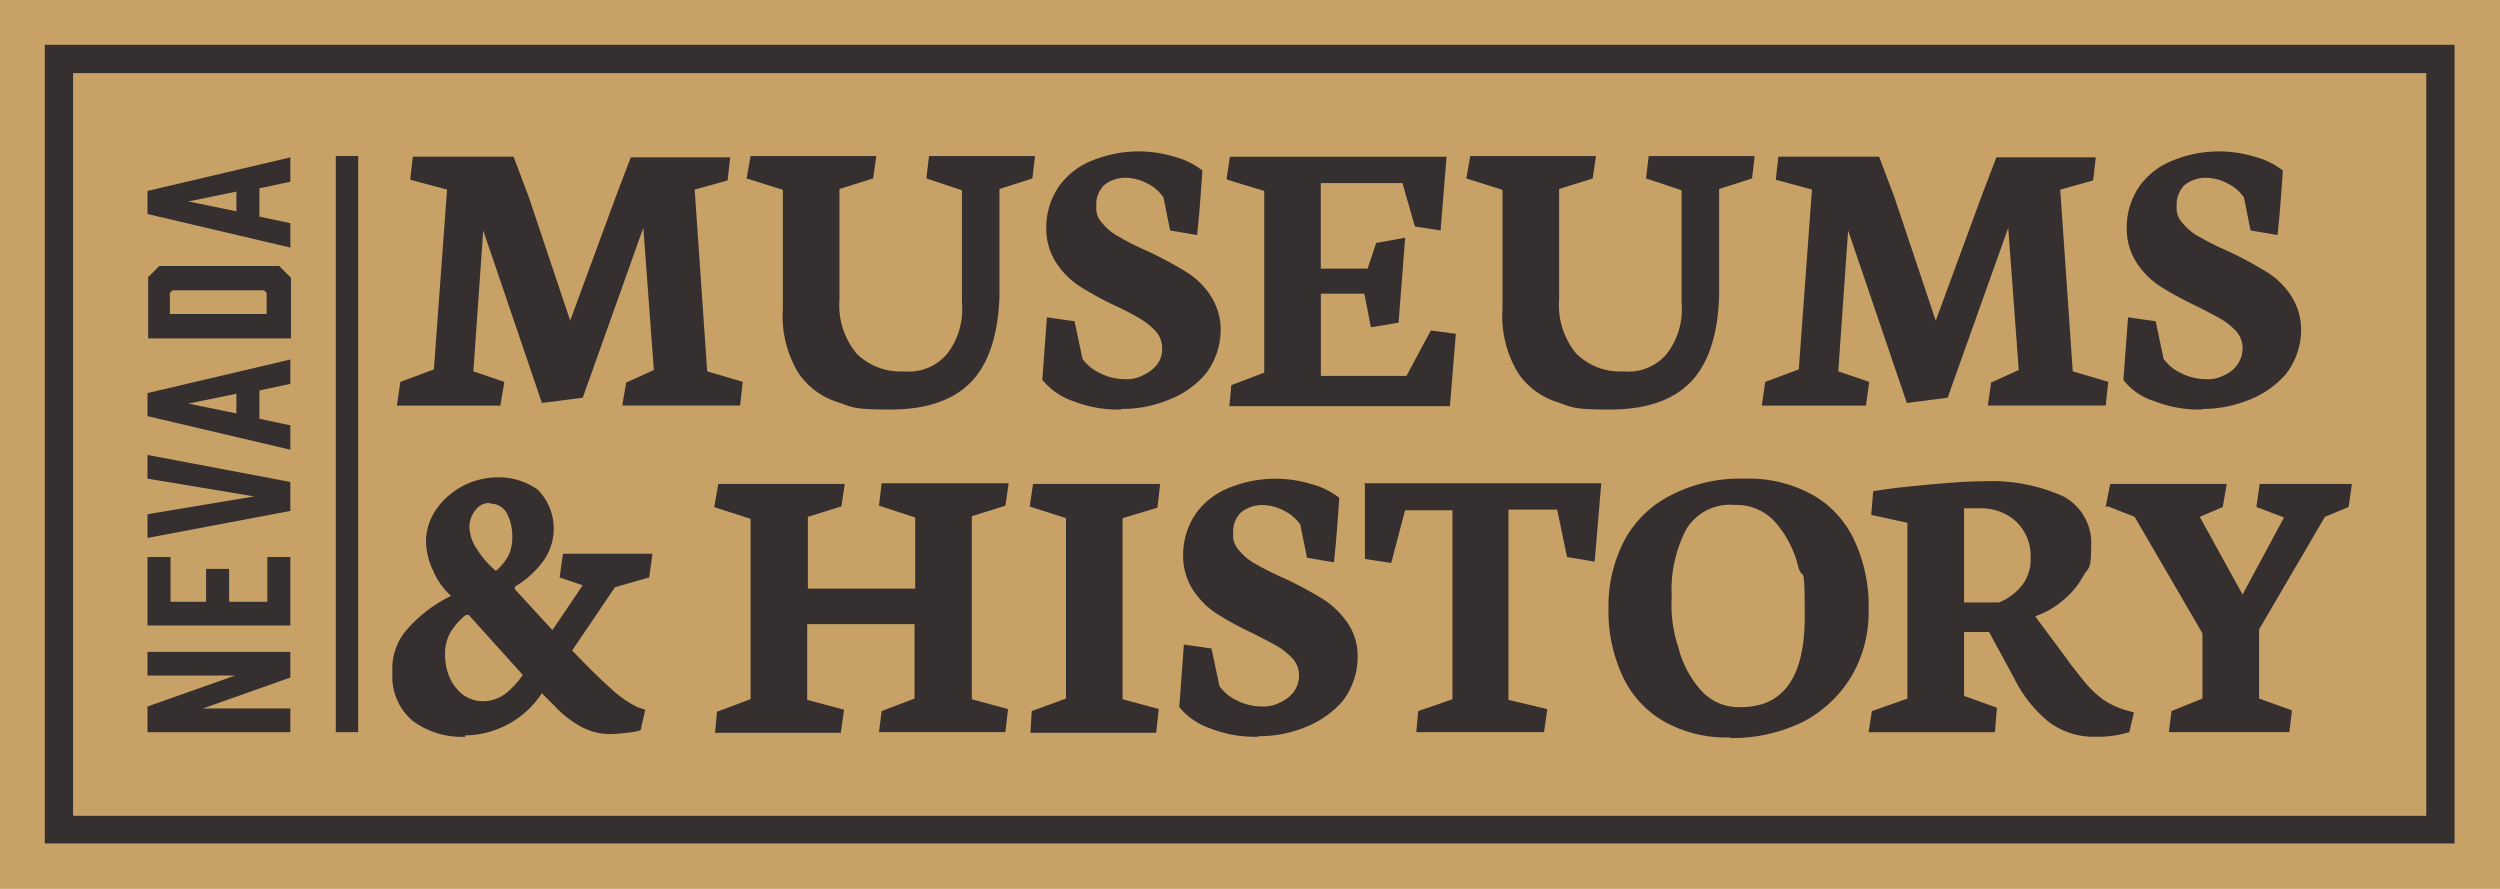
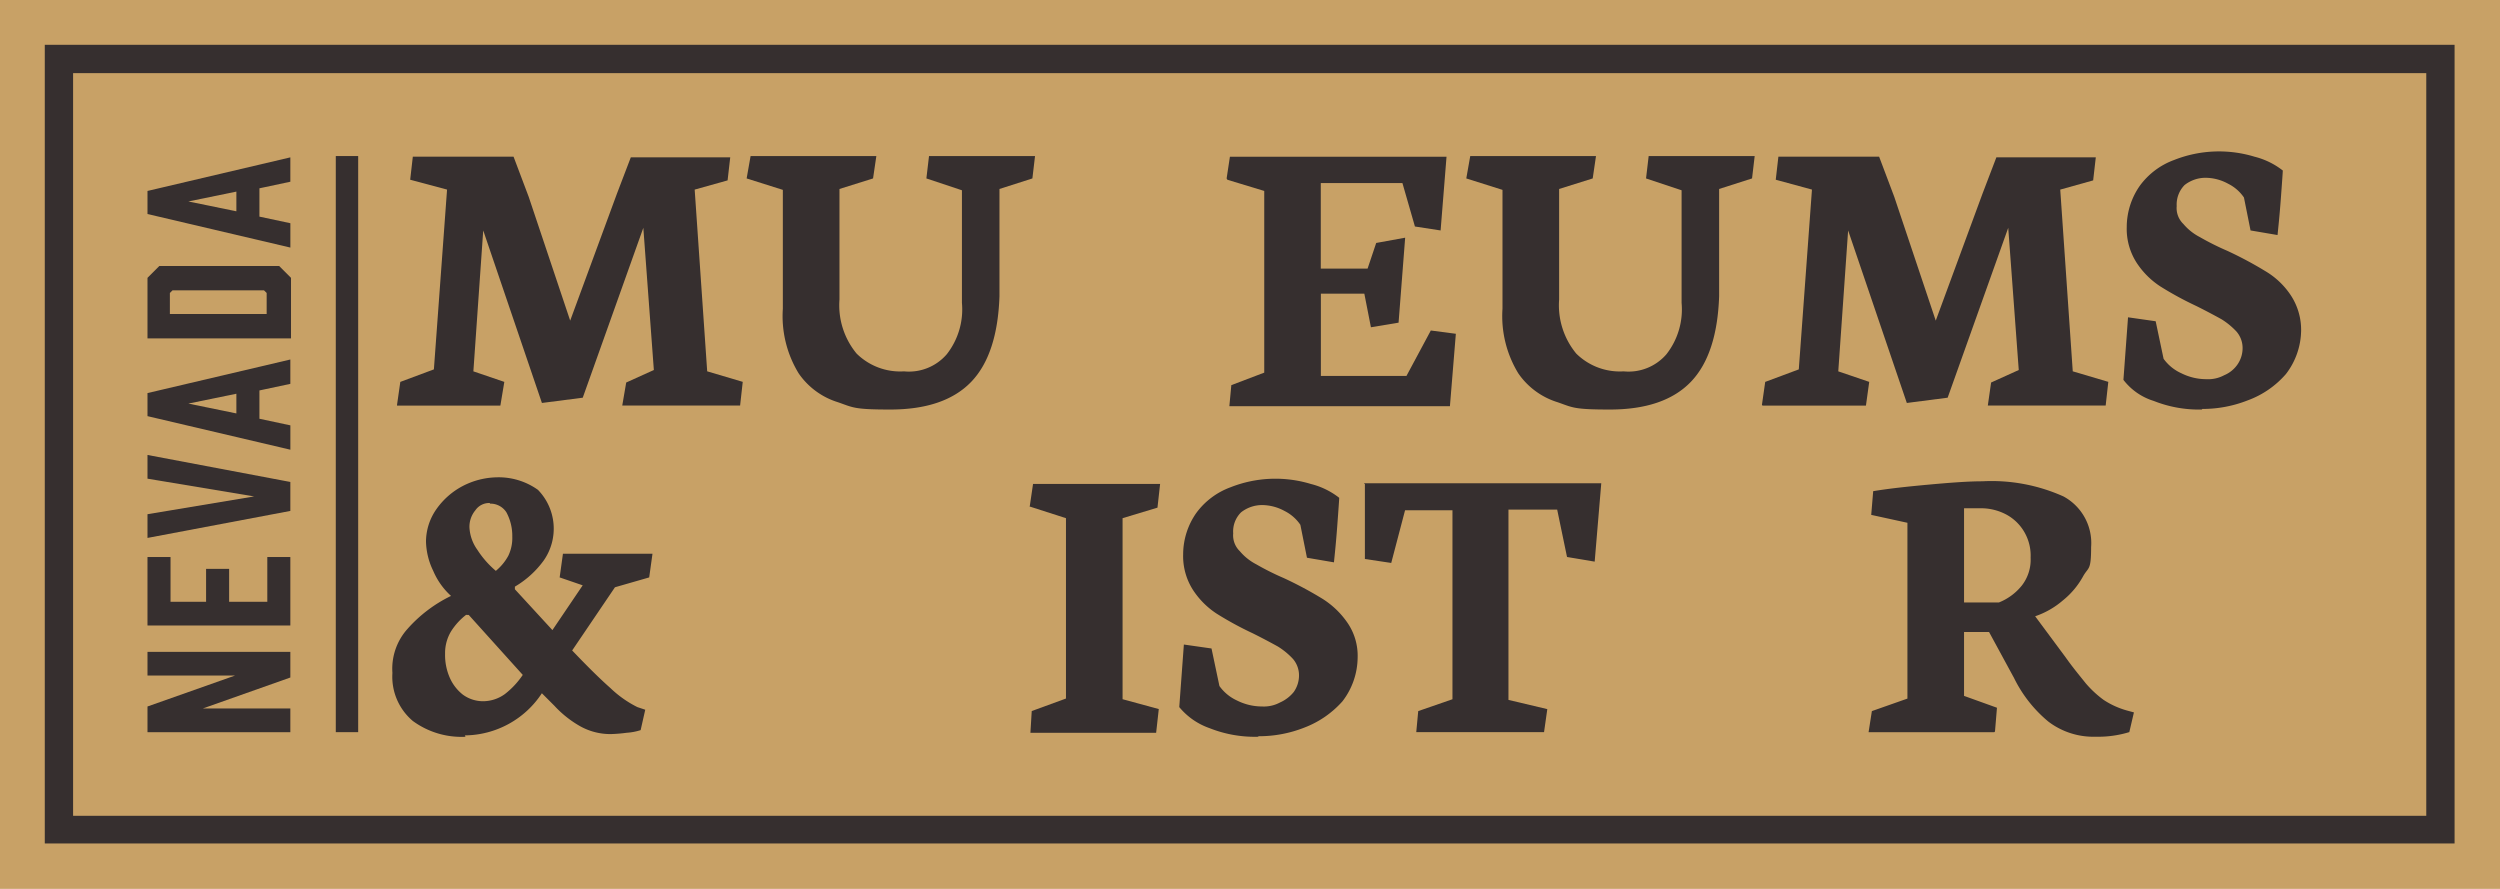
<svg xmlns="http://www.w3.org/2000/svg" width="203" height="72.175" viewBox="0 0 203 72.175">
  <g transform="translate(-53.2 -40.5)">
    <rect width="203" height="72.175" transform="translate(53.2 40.5)" fill="#c8a166" />
    <path d="M60,47.3v64.851H255.676V47.3Zm193.377,62.605H62.3V49.6H253.377v60.307Z" transform="translate(-3.164 -3.164)" fill="#362f2f" />
    <g transform="translate(65.176 52.797)">
      <g transform="translate(0 0)">
        <g transform="translate(0 0.481)">
          <path d="M87.2,146.023H75.6v-2.085l7.111-2.513H75.6V139.5H87.2v2.085L80.091,144.1H87.2v1.925Z" transform="translate(-75.6 -99.349)" fill="#362f2f" />
          <path d="M87.2,130.66H75.6V125.1h1.871v3.635h2.887v-2.673h1.871v2.673h3.1V125.1H87.2v5.56Z" transform="translate(-75.6 -92.648)" fill="#362f2f" />
          <path d="M87.2,111.685v2.459l-11.6,2.192v-1.925l8.661-1.444L75.6,111.525V109.6l11.6,2.192h0Z" transform="translate(-75.6 -85.435)" fill="#362f2f" />
          <path d="M84.689,97.506v2.406l2.513.535v1.978L75.6,99.7V97.827L87.2,95.1v1.978l-2.513.535Zm-1.871.374-3.9.8,3.9.8v-1.6Z" transform="translate(-75.6 -78.687)" fill="#362f2f" />
-           <path d="M75.6,81.862l.962-.962h9.73l.962.962v4.919h-11.6V81.862H75.6Zm9.677,1.23-.214-.214H77.632l-.214.214V84.8h7.859Z" transform="translate(-75.6 -72.079)" fill="#362f2f" />
+           <path d="M75.6,81.862l.962-.962h9.73l.962.962v4.919h-11.6H75.6Zm9.677,1.23-.214-.214H77.632l-.214.214V84.8h7.859Z" transform="translate(-75.6 -72.079)" fill="#362f2f" />
          <path d="M84.689,66.806v2.406l2.513.535v1.978L75.6,69V67.127L87.2,64.4v1.978l-2.513.535Zm-1.871.374-3.9.8,3.9.8v-1.6Z" transform="translate(-75.6 -64.4)" fill="#362f2f" />
        </g>
        <g transform="translate(19.888)">
          <path d="M113.5,84.456l.267-1.871,2.727-1.016,1.069-14.6-2.994-.8.214-1.871h8.18l1.23,3.261,3.368,10.051,3.8-10.318,1.123-2.94h8.073l-.214,1.871-2.673.748,1.016,14.756,2.887.855-.214,1.925h-9.57l.321-1.871,2.245-1.016L133.5,70.074l-4.919,13.794-3.315.428L120.5,70.288l-.8,11.441,2.513.855-.321,1.925H113.5Z" transform="translate(-113.126 -63.872)" fill="#362f2f" />
          <path d="M169.647,66.98l-3.047-.962.321-1.818h10.211l-.267,1.818-2.727.855v8.982a6.157,6.157,0,0,0,1.39,4.384,5.039,5.039,0,0,0,3.849,1.444,4.056,4.056,0,0,0,3.475-1.39,5.9,5.9,0,0,0,1.23-4.17V66.98l-2.887-.962.214-1.818h8.608l-.214,1.818-2.673.855v8.715c-.107,3.1-.855,5.453-2.3,6.95s-3.636,2.245-6.576,2.245-2.994-.16-4.224-.588a6.028,6.028,0,0,1-3.208-2.352A8.912,8.912,0,0,1,169.54,76.6V66.927h0Z" transform="translate(-137.837 -63.826)" fill="#362f2f" />
-           <path d="M217.862,84.458a9.965,9.965,0,0,1-3.9-.7,5.568,5.568,0,0,1-2.459-1.711l.374-5.079,2.245.321.642,3.047a3.584,3.584,0,0,0,1.444,1.176,4.539,4.539,0,0,0,2.032.481,2.751,2.751,0,0,0,1.444-.321,3,3,0,0,0,1.123-.855,2,2,0,0,0,.428-1.337,2.053,2.053,0,0,0-.481-1.337,5.931,5.931,0,0,0-1.23-1.016,21.724,21.724,0,0,0-2.032-1.069,27.1,27.1,0,0,1-2.94-1.6,6.6,6.6,0,0,1-1.925-1.925,5.084,5.084,0,0,1-.8-2.887,5.861,5.861,0,0,1,1.069-3.368,6.011,6.011,0,0,1,2.78-2.085,9.9,9.9,0,0,1,6.523-.267,6.14,6.14,0,0,1,2.3,1.123c0,.107-.053.855-.16,2.3s-.214,2.406-.267,2.94l-2.192-.374-.535-2.673a3.358,3.358,0,0,0-1.283-1.123,3.855,3.855,0,0,0-1.818-.481,2.762,2.762,0,0,0-1.711.588,2.179,2.179,0,0,0-.642,1.711,1.784,1.784,0,0,0,.535,1.444,4.374,4.374,0,0,0,1.337,1.069A21.621,21.621,0,0,0,220,71.573a30.8,30.8,0,0,1,3.1,1.657,6.342,6.342,0,0,1,2.032,1.925,5.112,5.112,0,0,1,.855,2.887,5.9,5.9,0,0,1-1.23,3.529,7.52,7.52,0,0,1-3.1,2.139,10.019,10.019,0,0,1-3.689.7h0Z" transform="translate(-158.732 -63.5)" fill="#362f2f" />
          <path d="M239.5,66.064l.267-1.764h17.589l-.481,5.988-2.085-.321-1.016-3.529h-6.629v6.95h3.8l.7-2.085,2.352-.428-.535,6.9-2.245.374-.535-2.727h-3.529V82.1h6.95l1.978-3.689,2.032.267-.481,5.881h-17.91l.16-1.711,2.673-1.016V67.08l-2.994-.909h0Z" transform="translate(-171.762 -63.872)" fill="#362f2f" />
          <path d="M278.947,66.98l-3.047-.962.321-1.818h10.211l-.267,1.818-2.727.855v8.982a6.157,6.157,0,0,0,1.39,4.384,5.039,5.039,0,0,0,3.849,1.444,4.056,4.056,0,0,0,3.475-1.39,5.9,5.9,0,0,0,1.23-4.17V66.98l-2.887-.962.214-1.818h8.608l-.214,1.818-2.673.855v8.715c-.107,3.1-.855,5.453-2.3,6.95s-3.635,2.245-6.576,2.245-2.994-.16-4.224-.588a6.028,6.028,0,0,1-3.208-2.352,8.912,8.912,0,0,1-1.283-5.239V66.927h0Z" transform="translate(-188.701 -63.826)" fill="#362f2f" />
          <path d="M320.8,84.456l.267-1.871,2.727-1.016,1.069-14.6-2.94-.8.214-1.871h8.18l1.23,3.261,3.368,10.051,3.8-10.318,1.123-2.94h8.073l-.214,1.871-2.673.748,1.016,14.756,2.887.855-.214,1.925h-9.57l.267-1.871,2.245-1.016L340.8,70.074l-4.919,13.794-3.315.428L327.8,70.288,327,81.729l2.513.855-.267,1.925h-8.394Z" transform="translate(-209.596 -63.872)" fill="#362f2f" />
          <path d="M382.062,84.458a9.965,9.965,0,0,1-3.9-.7,4.919,4.919,0,0,1-2.459-1.711l.374-5.079,2.245.321.642,3.047a3.584,3.584,0,0,0,1.443,1.176,4.539,4.539,0,0,0,2.032.481,2.751,2.751,0,0,0,1.444-.321,2.46,2.46,0,0,0,1.069-.855,2.339,2.339,0,0,0,.428-1.337,2.053,2.053,0,0,0-.481-1.337,5.931,5.931,0,0,0-1.23-1.016c-.481-.267-1.176-.642-2.032-1.069a27.109,27.109,0,0,1-2.94-1.6,6.6,6.6,0,0,1-1.925-1.925,5.084,5.084,0,0,1-.8-2.887,5.861,5.861,0,0,1,1.069-3.368,6.01,6.01,0,0,1,2.78-2.085,9.9,9.9,0,0,1,6.523-.267,6.14,6.14,0,0,1,2.3,1.123c0,.107-.053.855-.16,2.3s-.214,2.406-.267,2.94l-2.192-.374-.535-2.673A3.358,3.358,0,0,0,384.2,66.12a3.855,3.855,0,0,0-1.818-.481,2.762,2.762,0,0,0-1.711.588,2.258,2.258,0,0,0-.642,1.711,1.784,1.784,0,0,0,.535,1.444A4.374,4.374,0,0,0,381.9,70.45a21.622,21.622,0,0,0,2.245,1.123,30.8,30.8,0,0,1,3.1,1.657,6.343,6.343,0,0,1,2.032,1.925,5.112,5.112,0,0,1,.855,2.887,5.9,5.9,0,0,1-1.23,3.529,7.52,7.52,0,0,1-3.1,2.139,10.019,10.019,0,0,1-3.689.7h0Z" transform="translate(-235.145 -63.5)" fill="#362f2f" />
          <path d="M118.734,134.065a6.683,6.683,0,0,1-4.277-1.283,4.7,4.7,0,0,1-1.657-3.9,4.841,4.841,0,0,1,1.23-3.582,11.3,11.3,0,0,1,3.529-2.673,5.807,5.807,0,0,1-1.444-2.032,5.688,5.688,0,0,1-.588-2.406,4.622,4.622,0,0,1,.855-2.62,6.031,6.031,0,0,1,2.139-1.871,6.25,6.25,0,0,1,2.727-.7,5.487,5.487,0,0,1,3.368,1.016,4.513,4.513,0,0,1,.481,5.721,7.717,7.717,0,0,1-2.352,2.139v.214l3.047,3.315,2.459-3.636-1.871-.642.267-1.925h7.271l-.267,1.925-2.78.8-3.475,5.132c1.176,1.23,2.192,2.245,3.1,3.047a8.858,8.858,0,0,0,2.192,1.55l.642.214-.374,1.657a4.641,4.641,0,0,1-1.123.214,12.4,12.4,0,0,1-1.283.107,5.021,5.021,0,0,1-2.513-.642,8.621,8.621,0,0,1-2.085-1.657l-1.016-1.016a7.563,7.563,0,0,1-6.255,3.422h0Zm.107-9.944a5.234,5.234,0,0,0-1.283,1.39,3.419,3.419,0,0,0-.481,1.818,4.582,4.582,0,0,0,.374,1.925,3.58,3.58,0,0,0,1.069,1.39,2.79,2.79,0,0,0,1.657.535,3.038,3.038,0,0,0,1.764-.588,6.715,6.715,0,0,0,1.444-1.55L119,124.174h-.214Zm1.871-9.035a1.353,1.353,0,0,0-1.176.588,2.094,2.094,0,0,0-.481,1.39,3.408,3.408,0,0,0,.642,1.818,7.653,7.653,0,0,0,1.5,1.711,4.127,4.127,0,0,0,1.016-1.23,3.334,3.334,0,0,0,.321-1.55,4.014,4.014,0,0,0-.481-1.978,1.538,1.538,0,0,0-1.337-.7Z" transform="translate(-112.8 -86.536)" fill="#362f2f" />
-           <path d="M161.653,115.771l.321-1.818h10.265l-.267,1.818-2.727.855v5.827h8.715V116.68l-2.94-.962.214-1.818h10.318l-.267,1.818-2.727.855v14.863l2.94.8-.214,1.871H175.019l.214-1.711,2.673-1.016v-6.041h-8.715v6.148l2.994.8-.267,1.871H161.707l.16-1.711,2.727-1.016V116.787l-2.994-.962h0Z" transform="translate(-135.51 -86.954)" fill="#362f2f" />
          <path d="M209.553,115.818l.267-1.818h10.318l-.214,1.925-2.834.855v14.7l2.94.8-.214,1.925H209.607l.107-1.764,2.78-1.016V116.78l-2.994-.962h.053Z" transform="translate(-157.801 -87.001)" fill="#362f2f" />
          <path d="M238.662,134.158a9.965,9.965,0,0,1-3.9-.7,5.568,5.568,0,0,1-2.459-1.711l.374-5.079,2.245.321.642,3.047A3.584,3.584,0,0,0,237,131.217a4.539,4.539,0,0,0,2.032.481,2.751,2.751,0,0,0,1.444-.321,3,3,0,0,0,1.123-.855,2.339,2.339,0,0,0,.428-1.337,2.053,2.053,0,0,0-.481-1.337,5.931,5.931,0,0,0-1.23-1.016c-.481-.267-1.176-.642-2.032-1.069a27.109,27.109,0,0,1-2.94-1.6,6.6,6.6,0,0,1-1.925-1.925,5.084,5.084,0,0,1-.8-2.887,5.861,5.861,0,0,1,1.069-3.368,6.011,6.011,0,0,1,2.78-2.085,9.9,9.9,0,0,1,6.523-.267,6.14,6.14,0,0,1,2.3,1.123c0,.107-.053.855-.16,2.3s-.214,2.406-.267,2.94l-2.192-.374-.535-2.673a3.358,3.358,0,0,0-1.283-1.123,3.855,3.855,0,0,0-1.818-.481,2.762,2.762,0,0,0-1.711.588,2.179,2.179,0,0,0-.642,1.711,1.784,1.784,0,0,0,.535,1.443,4.373,4.373,0,0,0,1.337,1.069,21.624,21.624,0,0,0,2.245,1.123,30.807,30.807,0,0,1,3.1,1.657,6.94,6.94,0,0,1,2.032,1.925,4.731,4.731,0,0,1,.855,2.887,5.9,5.9,0,0,1-1.23,3.529,7.885,7.885,0,0,1-3.1,2.139,10.019,10.019,0,0,1-3.689.7h0Z" transform="translate(-168.411 -86.629)" fill="#362f2f" />
          <path d="M260.4,113.9h19.247l-.535,6.362-2.245-.374-.8-3.849h-3.956v15.451l3.154.748L275,134.109H264.624l.16-1.711,2.78-.962V116.092h-3.849l-1.123,4.277-2.139-.321v-6.095H260.4Z" transform="translate(-181.488 -86.955)" fill="#362f2f" />
-           <path d="M307.391,134.211a10.313,10.313,0,0,1-5.453-1.337,8.188,8.188,0,0,1-3.315-3.689,12.415,12.415,0,0,1-1.123-5.453,11.472,11.472,0,0,1,1.283-5.507,8.729,8.729,0,0,1,3.8-3.689,12.164,12.164,0,0,1,5.934-1.337,10.761,10.761,0,0,1,5.4,1.23,8.176,8.176,0,0,1,3.475,3.635,12.551,12.551,0,0,1,1.23,5.721,10.326,10.326,0,0,1-1.39,5.453,9.988,9.988,0,0,1-3.9,3.689,13.114,13.114,0,0,1-5.934,1.337h0Zm.374-18.873a4.145,4.145,0,0,0-3.956,1.978,10.67,10.67,0,0,0-1.176,5.507,10.876,10.876,0,0,0,.535,4.063,8.318,8.318,0,0,0,1.818,3.475,4.1,4.1,0,0,0,3.261,1.39c3.475,0,5.186-2.459,5.186-7.324s-.16-2.727-.535-4.117a8.531,8.531,0,0,0-1.818-3.529,4.18,4.18,0,0,0-3.315-1.444h0Z" transform="translate(-198.753 -86.629)" fill="#362f2f" />
          <path d="M347.211,133.97H337l.267-1.711,2.887-1.016V116.968l-2.94-.642.16-1.925c1.283-.214,2.78-.374,4.544-.535s3.208-.267,4.331-.267a14.229,14.229,0,0,1,6.576,1.23,4.3,4.3,0,0,1,2.245,4.117c0,1.925-.214,1.6-.642,2.352a6.551,6.551,0,0,1-1.657,1.978,6.784,6.784,0,0,1-2.245,1.283l2.459,3.315c.642.909,1.23,1.6,1.657,2.139a8.568,8.568,0,0,0,1.444,1.337,6.673,6.673,0,0,0,1.871.855l.588.16-.374,1.6a8.626,8.626,0,0,1-2.727.374,6.035,6.035,0,0,1-3.849-1.23,10.715,10.715,0,0,1-2.78-3.529l-2.032-3.742h-2.032v5.186l2.673.962-.16,1.925h0Zm-2.459-18.178v7.645h2.834a4.534,4.534,0,0,0,1.871-1.39,3.417,3.417,0,0,0,.7-2.245,3.809,3.809,0,0,0-.481-2.032,3.743,3.743,0,0,0-1.444-1.444,4.365,4.365,0,0,0-2.245-.535h-1.23Z" transform="translate(-217.135 -86.815)" fill="#362f2f" />
-           <path d="M373,115.871l.374-1.871h9.463l-.321,1.871-1.871.8,3.475,6.309,3.368-6.255-2.245-.855L385.51,114H393l-.267,1.871-1.925.8-5.346,9.142v5.614l2.673.962-.214,1.764h-9.784l.214-1.711,2.513-1.016v-5.293l-5.507-9.463-2.192-.855h0Z" transform="translate(-233.889 -87.001)" fill="#362f2f" />
        </g>
      </g>
      <rect width="1.818" height="46.78" transform="translate(15.29 0.374)" fill="#362f2f" />
    </g>
  </g>
</svg>